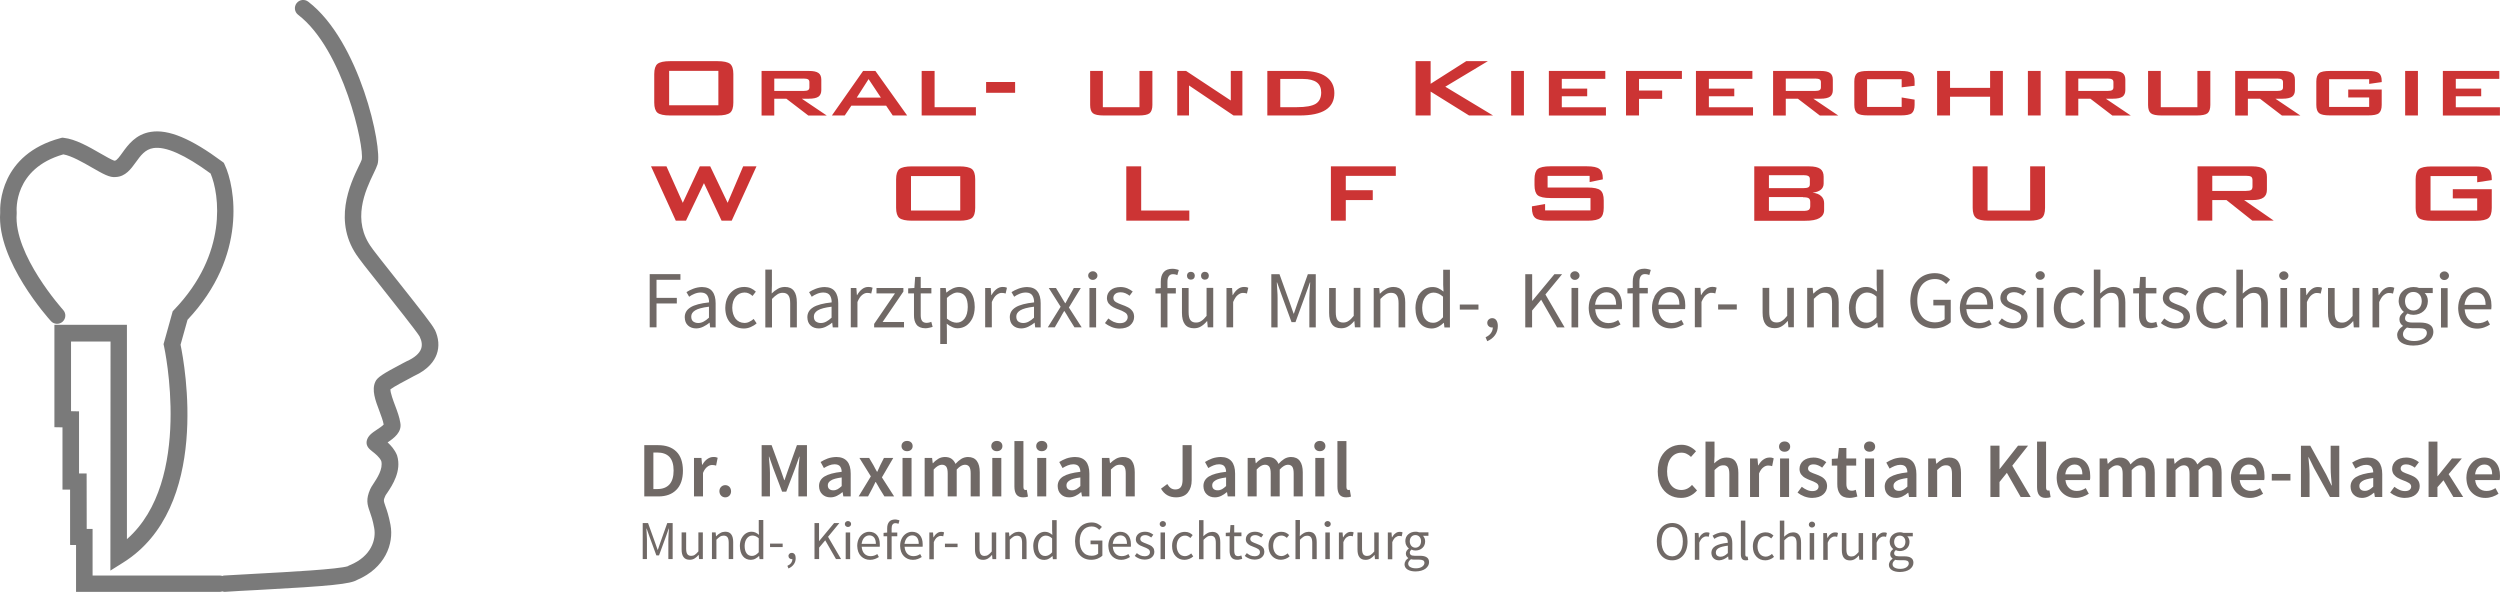
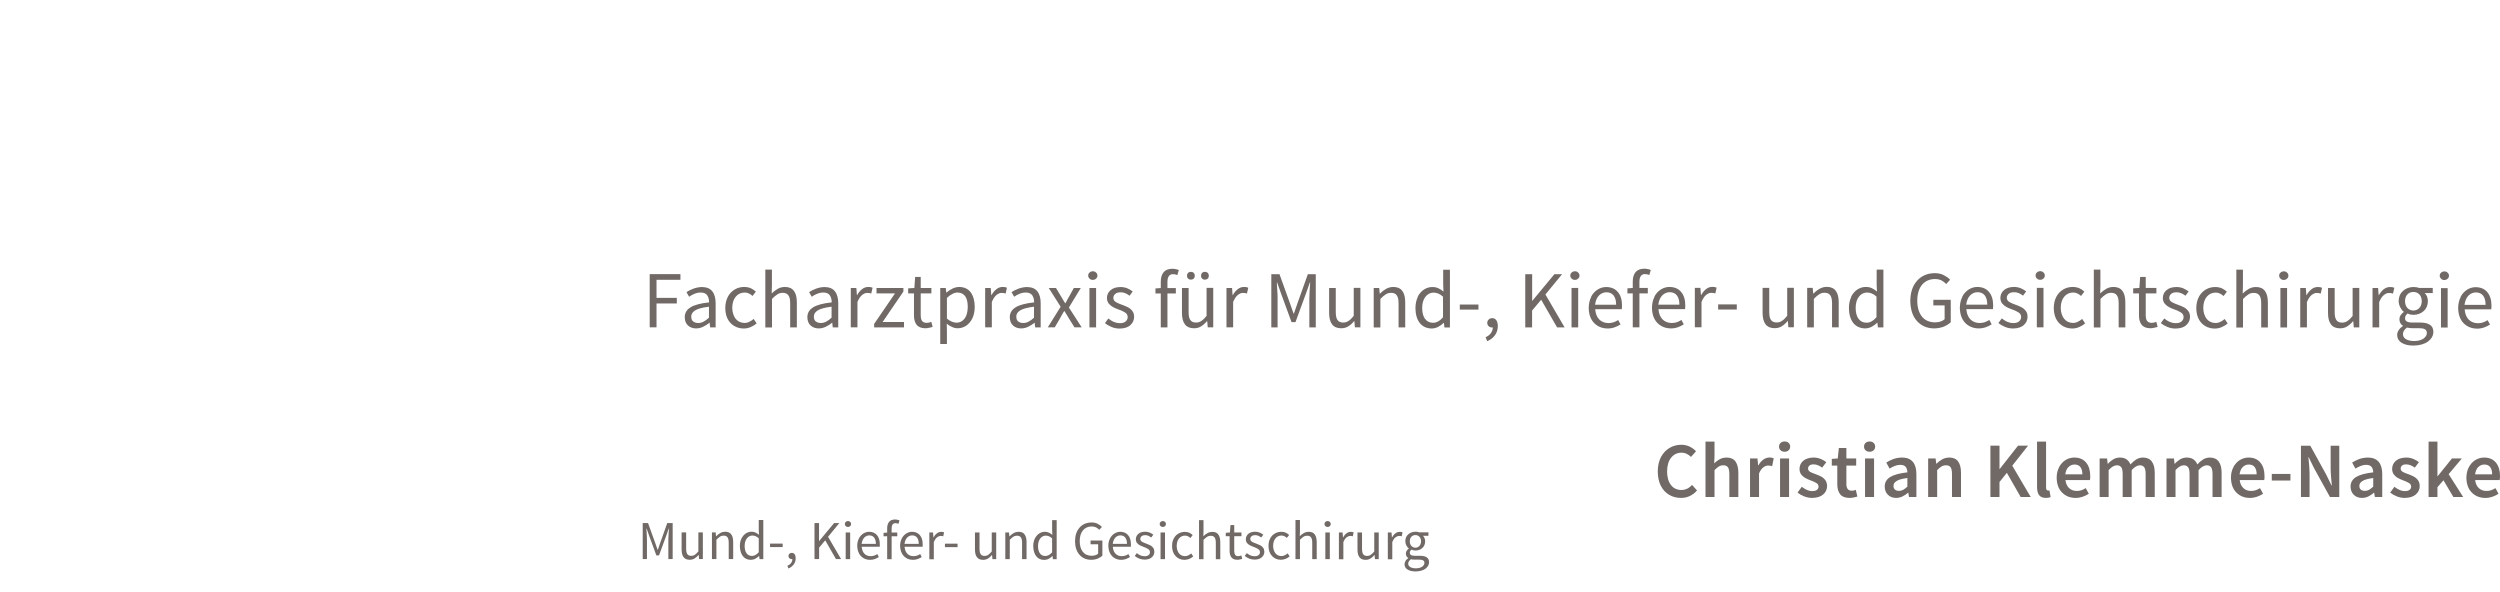
<svg xmlns="http://www.w3.org/2000/svg" id="uuid-1f5a20c3-5221-451e-a6a7-82c68e944fa2" viewBox="0 0 318.88 75.51">
  <defs>
    <style>.uuid-a51bd680-6496-4c0e-8fa2-27b08288fdbf{fill:#cc3434;}.uuid-c9b15720-5c1c-4962-9fc3-39656e2d0936{fill:#706966;}.uuid-2c7b0c03-af1e-4e32-8d0b-a56e144dde5b{fill:#7a7a7a;}</style>
  </defs>
-   <path class="uuid-2c7b0c03-af1e-4e32-8d0b-a56e144dde5b" d="m55.44,42.04h0c-.32-.65-1.48-2.12-5.38-7.04-1.08-1.36-2.19-2.77-2.47-3.15l-.11-.16c-2.71-3.56-.84-7.46.17-9.56.24-.5.41-.86.51-1.18.64-2.16-2.27-15.71-8.85-20.74-.46-.35-1.12-.27-1.48.2-.35.46-.27,1.12.2,1.48,5.77,4.41,8.47,16.91,8.11,18.47-.04.15-.22.51-.39.86-1.03,2.14-3.43,7.13.02,11.71.19.29.75,1,2.64,3.38,1.75,2.21,4.64,5.85,5.09,6.57l.04.08c.28.57.33,1.09.17,1.54-.22.59-.83,1.13-1.84,1.58l-.52.27c-2.58,1.36-3.23,1.79-3.48,2.35-.48,1.05,0,2.36.53,3.75.22.59.45,1.2.54,1.7-.16.19-.61.48-.86.65-.6.4-1.17.77-1.31,1.46-.11.67.36,1.04.73,1.33.36.28.89.7,1.13,1.21.26,1.01-.54,2.2-1.01,2.92-.18.28-.32.48-.4.68-.56,1.28-.39,1.92-.05,2.87.17.48.38,1.07.56,2.08.27,1.48-.37,3.61-3.09,4.73l-.19.08-.05.05c-1.16.4-7.67.75-11.59.96-1.61.09-3.1.17-4.25.24-.07,0-.14.04-.2.06-.09-.03-.18-.06-.29-.06H11.81s0-5.94,0-5.94h-.75s-.01-7.08-.01-7.08h-.97s0-7.92,0-7.92l-1.02-.02v-8.89s5.04,0,5.04,0l-.02,29.22,1.61-1.01c11.23-7.01,7.87-25.27,7.34-27.8l.89-3.18c7.72-8.18,6.05-17.04,4.74-19.78l-.11-.24-.21-.16c-3.97-2.94-6.86-4.15-9.1-3.79-1.93.3-2.91,1.66-3.63,2.66-.32.45-.73,1.01-.95,1.01h-.1c-.32-.1-1.14-.57-1.75-.92-1.49-.86-3.19-1.83-4.68-1.99l-.2-.02-.19.05C-.02,19.68-.02,26.21.02,27.15c-.43,6.13,6.19,13.5,6.48,13.81.39.43,1.06.46,1.49.07.43-.39.46-1.06.07-1.49-.06-.07-6.35-7.06-5.93-12.3v-.09s0-.09,0-.09c-.02-.23-.41-5.55,5.95-7.37,1.05.19,2.5,1.02,3.68,1.7,1.38.79,2.24,1.29,3,1.19,1.24-.05,1.94-1.02,2.56-1.88.61-.85,1.19-1.65,2.24-1.81,1.57-.25,4.03.85,7.3,3.24,1.12,2.64,2.24,10.22-4.65,17.38l-.18.19-1.17,4.2.06.26c.04.18,3.75,17.18-4.73,24.61v-27.34s-9.25,0-9.25,0v13.06s1.03.02,1.03.02v7.94s.97,0,.97,0v7.06s.76.01.76.01v5.97s18.38,0,18.38,0h0c.1,0,.18-.03.27-.06.09.03.18.06.29.06.02,0,.05,0,.07,0,1.14-.08,2.62-.16,4.22-.24,9.41-.5,11.77-.77,12.62-1.28,3.56-1.51,4.71-4.6,4.26-7.02-.22-1.16-.46-1.87-.65-2.39-.25-.72-.26-.75-.01-1.32.04-.09.13-.21.24-.37.65-.97,1.85-2.78,1.27-4.74l-.04-.11c-.28-.67-.75-1.2-1.18-1.59.81-.54,1.86-1.32,1.62-2.51-.1-.69-.39-1.47-.67-2.21-.22-.58-.61-1.63-.59-2.05.47-.36,1.91-1.11,2.55-1.45l.46-.25c1.86-.84,2.6-1.96,2.89-2.76.36-.99.27-2.09-.25-3.18Z" />
-   <path class="uuid-c9b15720-5c1c-4962-9fc3-39656e2d0936" d="m82.18,56.78h1.74c1.01,0,1.79.27,2.34.81.56.54.84,1.35.85,2.43,0,1.09-.29,1.91-.84,2.46-.55.56-1.31.84-2.29.84h-1.8v-6.54Zm1.66,5.6c.66,0,1.18-.19,1.54-.58.35-.38.54-.98.54-1.78s-.19-1.38-.54-1.75c-.36-.37-.88-.55-1.54-.55h-.5v4.66h.5Zm4.68-3.97h.95l.08.87h.04c.18-.32.39-.57.63-.73.24-.17.5-.26.76-.26.12,0,.23,0,.32.02.09.02.17.05.24.08l-.2,1c-.08-.03-.16-.05-.24-.06s-.17-.02-.27-.02c-.2,0-.41.07-.61.23-.21.15-.4.41-.55.78v3h-1.15v-4.91Zm3.46,3.69c.14-.14.32-.22.53-.22s.39.08.53.22c.13.14.2.33.21.56,0,.23-.08.42-.21.56-.14.14-.32.22-.53.22s-.39-.08-.53-.22-.21-.33-.22-.56c0-.23.08-.42.22-.56Zm5.17-5.32h1.27l1.18,3.22.43,1.24h.04l.43-1.24,1.15-3.22h1.28v6.54h-1.09v-2.99c0-.32.02-.66.05-1.04.04-.38.07-.73.1-1.04h-.04l-.53,1.49-1.13,2.97h-.53l-1.13-2.97-.52-1.49h-.04c.03.31.06.66.09,1.04s.05.72.05,1.04v2.99h-1.06v-6.54Zm8.01,4c.47-.29,1.2-.49,2.2-.6,0-.27-.07-.49-.2-.68-.13-.18-.36-.27-.69-.28-.25,0-.48.05-.71.14s-.46.21-.67.34l-.42-.77c.27-.18.58-.32.91-.45.34-.12.71-.18,1.1-.19.61,0,1.07.19,1.38.55.3.36.45.88.45,1.57v2.91h-.94l-.09-.54h-.03c-.22.19-.46.35-.71.47s-.52.19-.81.19c-.44,0-.79-.14-1.05-.4-.27-.26-.4-.6-.41-1.04,0-.52.23-.93.69-1.22Zm.63,1.61c.12.1.29.15.5.15s.38-.05.55-.14c.17-.1.34-.23.52-.4v-1.1c-.66.09-1.12.21-1.38.39-.27.17-.4.37-.39.62,0,.22.07.38.2.48Zm5.29-1.63l-1.46-2.35h1.24l.55.93c.07.14.14.27.22.42.08.14.15.27.23.41h.04c.06-.14.12-.27.19-.41.07-.15.13-.28.19-.42l.47-.93h1.19l-1.45,2.48,1.56,2.43h-1.24l-.6-.97c-.08-.15-.16-.29-.25-.44-.08-.15-.16-.29-.25-.43h-.04c-.07.14-.14.28-.21.43-.08.14-.15.29-.22.44l-.52.97h-1.2l1.56-2.56Zm4.11-3.39c-.13-.12-.2-.28-.2-.47,0-.2.07-.36.2-.48s.3-.18.51-.18.38.06.51.18.2.28.2.48-.07.35-.2.47c-.13.12-.3.18-.51.18s-.38-.06-.51-.18Zm-.07,1.04h1.15v4.91h-1.15v-4.91Zm2.82,0h.95l.08.67h.04c.2-.23.43-.41.67-.56.25-.15.53-.22.83-.23.36,0,.65.08.86.23.22.16.39.37.5.65.23-.26.48-.46.73-.63.26-.16.54-.24.85-.25.52,0,.9.17,1.15.51s.37.82.37,1.44v3.08h-1.16v-2.93c0-.4-.06-.69-.18-.86-.13-.17-.32-.26-.57-.25-.15,0-.32.05-.49.15-.17.1-.35.25-.54.46v3.43h-1.15v-2.93c0-.4-.06-.69-.18-.86-.13-.17-.32-.26-.58-.25-.15,0-.31.05-.49.15-.17.1-.35.25-.54.46v3.43h-1.15v-4.91Zm8.7-1.04c-.13-.12-.2-.28-.2-.47,0-.2.07-.36.2-.48s.3-.18.51-.18.38.06.51.18c.13.12.2.28.2.48s-.07.35-.2.47c-.13.12-.3.18-.51.18s-.38-.06-.51-.18Zm-.07,1.04h1.15v4.91h-1.15v-4.91Zm2.82-2.15h1.15v5.86c0,.14.03.24.08.3.05.05.11.08.17.08h.07s.07,0,.11-.02l.15.86c-.07.03-.16.05-.26.07s-.22.03-.35.03c-.41,0-.69-.13-.87-.37-.17-.24-.25-.58-.25-1.01v-5.8Zm2.98,1.11c-.13-.12-.2-.28-.2-.47,0-.2.07-.36.2-.48s.3-.18.51-.18.38.06.51.18.2.28.2.48-.07.35-.2.47c-.13.12-.3.18-.51.18s-.38-.06-.51-.18Zm-.07,1.04h1.15v4.91h-1.15v-4.91Zm3.3,2.37c.47-.29,1.2-.49,2.2-.6,0-.27-.07-.49-.2-.68-.13-.18-.36-.27-.69-.28-.25,0-.48.05-.71.14s-.46.21-.67.34l-.42-.77c.27-.18.58-.32.91-.45.34-.12.71-.18,1.1-.19.61,0,1.07.19,1.38.55.3.36.45.88.45,1.57v2.91h-.94l-.09-.54h-.03c-.22.19-.46.35-.71.47s-.52.19-.81.19c-.44,0-.79-.14-1.05-.4-.27-.26-.4-.6-.41-1.04,0-.52.23-.93.69-1.22Zm.63,1.61c.12.1.29.15.5.15s.38-.05.55-.14c.17-.1.34-.23.52-.4v-1.1c-.66.09-1.12.21-1.38.39-.27.17-.4.37-.39.62,0,.22.07.38.2.48Zm4.32-3.98h.95l.08.66h.04c.22-.22.46-.4.72-.55.26-.15.56-.22.89-.23.52,0,.91.17,1.15.51s.36.82.36,1.44v3.08h-1.15v-2.93c0-.4-.06-.69-.18-.86-.13-.17-.32-.26-.59-.25-.21,0-.4.05-.57.15-.17.11-.35.26-.55.46v3.43h-1.15v-4.91Zm8.34,3.33c.14.24.29.41.46.53.17.11.36.16.56.16.31,0,.54-.09.69-.28.16-.19.24-.52.24-.98v-4.39h1.16v4.49c0,.61-.15,1.12-.47,1.53-.31.41-.8.62-1.48.64-.46,0-.85-.09-1.17-.28s-.58-.46-.79-.83l.8-.59Zm5.3-.96c.47-.29,1.2-.49,2.2-.6,0-.27-.07-.49-.2-.68-.13-.18-.36-.27-.69-.28-.25,0-.48.05-.71.14s-.46.21-.67.34l-.42-.77c.27-.18.58-.32.91-.45.34-.12.71-.18,1.1-.19.61,0,1.07.19,1.38.55.3.36.45.88.45,1.57v2.91h-.94l-.09-.54h-.03c-.22.19-.46.35-.71.47s-.52.19-.81.19c-.44,0-.79-.14-1.05-.4-.27-.26-.4-.6-.41-1.04,0-.52.23-.93.69-1.22Zm.63,1.61c.12.1.29.15.5.15s.38-.05.55-.14c.17-.1.34-.23.52-.4v-1.1c-.66.09-1.12.21-1.38.39-.27.17-.4.37-.39.62,0,.22.07.38.2.48Zm4.32-3.98h.95l.08.67h.04c.2-.23.43-.41.67-.56.25-.15.53-.22.83-.23.36,0,.65.08.86.23.22.16.39.37.5.65.23-.26.48-.46.73-.63.26-.16.54-.24.85-.25.52,0,.9.17,1.15.51s.37.82.37,1.44v3.08h-1.16v-2.93c0-.4-.06-.69-.18-.86-.13-.17-.32-.26-.57-.25-.15,0-.32.05-.49.15s-.35.25-.54.46v3.43h-1.15v-2.93c0-.4-.06-.69-.18-.86-.13-.17-.32-.26-.58-.25-.15,0-.31.05-.49.15-.17.1-.35.25-.54.46v3.43h-1.15v-4.91Zm8.7-1.04c-.13-.12-.2-.28-.2-.47,0-.2.07-.36.2-.48s.3-.18.51-.18.38.06.51.18.2.28.2.48-.07.35-.2.47c-.13.12-.3.18-.51.18s-.38-.06-.51-.18Zm-.07,1.04h1.15v4.91h-1.15v-4.91Zm2.82-2.15h1.15v5.86c0,.14.03.24.08.3.05.05.11.08.17.08h.07s.07,0,.11-.02l.15.86c-.07.03-.16.05-.26.07-.1.02-.22.03-.35.03-.41,0-.69-.13-.87-.37-.17-.24-.25-.58-.25-1.01v-5.8Z" />
  <path class="uuid-c9b15720-5c1c-4962-9fc3-39656e2d0936" d="m81.97,66.72h.69l.89,2.47.33.94h.03l.32-.94.88-2.47h.69v4.59h-.55v-2.53c0-.21.01-.43.03-.68.02-.25.04-.47.05-.68h-.03l-.36,1.02-.88,2.4h-.34l-.88-2.4-.36-1.02h-.03c.01.21.03.43.04.68.02.25.03.47.03.68v2.53h-.54v-4.59Zm4.97,1.19h.58v2.08c0,.32.05.55.15.69.11.15.27.22.49.22.17,0,.33-.04.47-.14.14-.09.29-.24.45-.43v-2.42h.57v3.4h-.48l-.05-.53h-.02c-.15.19-.32.34-.5.45-.18.11-.39.17-.62.17-.36,0-.62-.11-.79-.34-.17-.22-.25-.55-.25-.99v-2.16Zm3.86,0h.48l.05.49h.02c.16-.17.33-.3.52-.41.18-.11.39-.16.62-.17.36,0,.62.11.78.34.17.22.25.55.25.99v2.16h-.57v-2.08c0-.32-.05-.55-.15-.69-.11-.15-.27-.22-.49-.22-.17,0-.33.04-.47.13s-.29.22-.46.39v2.47h-.57v-3.4Zm3.79.75c.14-.27.32-.47.54-.62.22-.14.46-.22.73-.22.19,0,.36.04.51.11s.29.16.44.29l-.03-.58v-1.31h.58v4.99h-.48l-.05-.4h-.02c-.13.13-.29.25-.46.34-.18.1-.36.14-.57.15-.43,0-.78-.16-1.02-.46-.25-.31-.38-.75-.39-1.32,0-.37.08-.69.21-.96Zm.63,1.91c.16.22.39.34.69.34.15,0,.31-.04.45-.12.14-.08.28-.19.42-.35v-1.78c-.14-.13-.28-.22-.41-.27-.14-.06-.27-.08-.41-.08-.28,0-.51.13-.69.36-.19.24-.28.55-.29.95,0,.41.08.73.25.96Zm3-1.23h1.61v.44h-1.61v-.44Zm2.22,2.83c.2-.09.35-.2.46-.35.11-.15.17-.32.17-.5,0,0-.02,0-.04,0h-.04c-.11,0-.21-.04-.29-.11-.08-.06-.12-.16-.13-.29,0-.13.05-.22.13-.29.08-.08.18-.11.3-.11.15,0,.27.06.36.18s.13.29.13.5c0,.3-.08.57-.25.79-.16.22-.39.4-.67.52l-.14-.34Zm3.44-5.45h.59v2.3h.01l1.91-2.3h.67l-1.44,1.75,1.66,2.84h-.65l-1.37-2.39-.78.93v1.46h-.59v-4.59Zm4,.39c-.08-.07-.12-.15-.12-.27s.04-.2.12-.27c.07-.07.17-.11.28-.11s.21.04.28.11c.08.06.12.15.12.27s-.04.2-.12.27c-.07.07-.17.11-.28.11s-.21-.04-.28-.11Zm-.01.81h.57v3.4h-.57v-3.4Zm1.69.75c.14-.27.33-.47.56-.62.23-.14.48-.22.74-.22.43,0,.77.15,1,.43.24.28.36.67.36,1.16,0,.06,0,.12,0,.17,0,.06,0,.11-.01.15h-2.3c.03.37.14.67.34.88.2.21.47.32.8.32.16,0,.31-.03.45-.07.14-.05.27-.11.4-.2l.2.38c-.15.1-.32.18-.5.25-.18.07-.39.11-.62.11-.47,0-.85-.16-1.16-.47-.31-.32-.46-.75-.48-1.31,0-.37.08-.69.22-.96Zm2.16.7c0-.35-.08-.62-.22-.8-.15-.19-.36-.28-.62-.28-.25,0-.46.1-.64.28-.18.19-.29.46-.34.8h1.82Zm2.88-2.56c-.06-.03-.13-.05-.2-.06-.06-.01-.13-.02-.19-.02-.16,0-.28.06-.36.17-.08.11-.12.27-.12.49v.54h.72v.47h-.72v2.93h-.57v-2.93h-.46v-.43l.46-.04v-.54c0-.35.08-.62.25-.83.16-.2.41-.29.75-.3.11,0,.21.01.3.04.1.02.19.04.27.08l-.13.44Zm.43,1.86c.14-.27.33-.47.56-.62.23-.14.48-.22.74-.22.43,0,.77.15,1,.43.24.28.36.67.36,1.16,0,.06,0,.12,0,.17,0,.06,0,.11-.01.15h-2.3c.03.37.14.67.34.88.2.21.47.32.8.32.16,0,.31-.03.45-.07.14-.05.27-.11.4-.2l.2.38c-.15.1-.32.18-.5.25-.18.07-.39.11-.62.11-.47,0-.85-.16-1.16-.47-.31-.32-.46-.75-.48-1.31,0-.37.08-.69.22-.96Zm2.16.7c0-.35-.08-.62-.22-.8-.15-.19-.36-.28-.62-.28-.25,0-.46.1-.64.28-.18.19-.29.46-.34.8h1.82Zm1.34-1.45h.48l.05.62h.02c.12-.22.26-.39.43-.51.16-.13.34-.19.54-.19.07,0,.14,0,.2.01.06.01.11.04.17.06l-.11.5c-.06-.02-.11-.04-.15-.04s-.11-.01-.18-.01c-.15,0-.3.06-.46.18-.15.12-.29.32-.41.61v2.19h-.57v-3.4Zm2,1.43h1.61v.44h-1.61v-.44Zm3.83-1.43h.58v2.08c0,.32.05.55.15.69.11.15.27.22.49.22.17,0,.33-.04.47-.14.14-.09.29-.24.45-.43v-2.42h.57v3.4h-.48l-.05-.53h-.02c-.15.19-.32.34-.5.45-.18.11-.39.17-.62.17-.36,0-.62-.11-.79-.34-.17-.22-.25-.55-.25-.99v-2.16Zm3.86,0h.48l.05.49h.02c.16-.17.33-.3.52-.41.18-.11.39-.16.62-.17.36,0,.62.11.78.34.17.22.25.55.25.99v2.16h-.57v-2.08c0-.32-.05-.55-.15-.69-.11-.15-.27-.22-.49-.22-.17,0-.33.04-.47.13s-.29.22-.46.39v2.47h-.57v-3.4Zm3.79.75c.14-.27.32-.47.54-.62.22-.14.46-.22.73-.22.19,0,.36.04.51.11.15.07.29.16.44.29l-.03-.58v-1.31h.58v4.99h-.48l-.05-.4h-.02c-.13.13-.29.25-.46.34-.18.1-.36.14-.57.15-.43,0-.78-.16-1.02-.46-.25-.31-.38-.75-.39-1.32,0-.37.08-.69.21-.96Zm.63,1.91c.16.22.39.34.69.34.15,0,.31-.04.45-.12.14-.08.28-.19.42-.35v-1.78c-.14-.13-.28-.22-.41-.27-.14-.06-.27-.08-.41-.08-.28,0-.51.13-.69.36-.19.24-.28.55-.29.95,0,.41.08.73.25.96Zm5.07-3.3c.39-.42.89-.63,1.52-.64.31,0,.57.06.79.18.22.11.39.24.53.39l-.34.37c-.11-.13-.25-.22-.4-.31-.16-.08-.35-.12-.57-.12-.47,0-.84.18-1.11.5-.27.33-.41.78-.41,1.36,0,.58.13,1.04.39,1.37.27.34.64.5,1.13.51.17,0,.32-.03.47-.07.15-.05.27-.12.36-.2v-1.2h-.97v-.48h1.51v1.93c-.15.15-.35.27-.6.38-.25.1-.53.15-.83.15-.62,0-1.11-.22-1.48-.63s-.57-.99-.58-1.75c.01-.74.21-1.33.6-1.74Zm3.88,1.39c.14-.27.33-.47.56-.62.23-.14.48-.22.74-.22.43,0,.77.15,1,.43.24.28.36.67.36,1.16,0,.06,0,.12,0,.17,0,.06,0,.11-.01.15h-2.3c.03.37.14.67.34.88.2.21.47.32.8.32.16,0,.31-.03.45-.07.14-.05.27-.11.4-.2l.2.38c-.15.1-.32.18-.5.25-.18.07-.39.11-.62.11-.47,0-.85-.16-1.16-.47-.31-.32-.46-.75-.48-1.31,0-.37.08-.69.22-.96Zm2.16.7c0-.35-.08-.62-.22-.8-.15-.19-.36-.28-.62-.28-.25,0-.46.1-.64.28-.18.19-.29.46-.34.8h1.82Zm1.25,1.18c.15.12.3.22.46.29.16.07.34.11.55.11.22,0,.39-.06.5-.15s.17-.22.17-.38c0-.17-.09-.31-.25-.4-.15-.1-.33-.18-.53-.25-.17-.06-.32-.13-.48-.2-.15-.08-.28-.18-.39-.31-.1-.13-.15-.28-.15-.47,0-.28.11-.51.31-.69.2-.18.49-.27.86-.28.22,0,.41.04.6.11.18.08.33.17.46.27l-.27.36c-.11-.09-.24-.16-.36-.22s-.27-.08-.41-.08c-.21,0-.37.06-.47.15-.11.1-.15.21-.15.34,0,.15.08.27.23.36.15.08.32.16.53.23.17.06.33.13.48.2.16.08.29.18.39.32.11.13.15.3.16.51,0,.29-.11.53-.32.71-.21.2-.52.29-.92.3-.25,0-.48-.05-.69-.13-.22-.09-.41-.2-.57-.34l.29-.39Zm3.04-3.44c-.08-.07-.12-.15-.12-.27s.04-.2.12-.27c.07-.07.17-.11.28-.11s.21.04.28.11c.08.06.12.15.12.27s-.04.2-.12.27c-.07.07-.17.11-.28.11s-.21-.04-.28-.11Zm-.01.81h.57v3.4h-.57v-3.4Zm1.7.74c.15-.27.35-.47.6-.61.25-.14.52-.21.81-.21.22,0,.41.04.58.12.16.08.3.18.41.29l-.29.37c-.1-.09-.2-.16-.32-.22s-.24-.08-.37-.08c-.32,0-.57.13-.76.36-.2.24-.29.55-.3.95,0,.39.11.71.29.95.19.23.44.35.76.36.16,0,.31-.04.44-.11.14-.06.25-.15.36-.24l.26.38c-.15.14-.33.25-.52.32s-.39.12-.59.12c-.46,0-.84-.16-1.13-.47-.3-.31-.46-.74-.46-1.31,0-.38.08-.71.23-.97Zm3.21-2.32h.57v1.36l-.02.7c.16-.16.33-.29.51-.39.18-.11.39-.16.62-.17.36,0,.62.11.78.34.17.22.25.55.25.99v2.16h-.57v-2.08c0-.32-.05-.55-.15-.69-.11-.15-.27-.22-.49-.22-.17,0-.33.04-.47.13s-.29.22-.46.39v2.47h-.57v-4.99Zm3.91,2.05h-.5v-.43l.53-.04.07-.95h.48v.95h.92v.47h-.92v1.89c0,.21.04.37.11.49.08.11.22.17.41.17.06,0,.13-.01.2-.03.07-.02.13-.04.19-.06l.11.43c-.1.04-.2.06-.31.08-.11.03-.22.04-.32.04-.36,0-.61-.11-.76-.32-.15-.2-.22-.48-.22-.82v-1.88Zm2.18,2.16c.15.12.3.22.46.29.16.07.34.11.55.11.22,0,.39-.06.5-.15s.17-.22.17-.38c0-.17-.09-.31-.25-.4-.15-.1-.33-.18-.53-.25-.17-.06-.32-.13-.48-.2-.15-.08-.28-.18-.39-.31-.1-.13-.15-.28-.15-.47,0-.28.11-.51.31-.69.2-.18.49-.27.86-.28.22,0,.41.04.6.11.18.08.33.17.46.27l-.27.36c-.11-.09-.24-.16-.36-.22s-.27-.08-.41-.08c-.21,0-.37.06-.47.15-.11.1-.15.21-.15.34,0,.15.08.27.23.36.15.08.32.16.53.23.17.06.33.13.48.2.16.08.29.18.39.32.11.13.15.3.16.51,0,.29-.11.53-.32.71-.21.2-.52.29-.92.3-.25,0-.48-.05-.69-.13-.22-.09-.41-.2-.57-.34l.29-.39Zm3-1.9c.15-.27.35-.47.6-.61.25-.14.52-.21.81-.21.22,0,.41.04.58.12.16.08.3.18.41.29l-.29.37c-.1-.09-.2-.16-.32-.22s-.24-.08-.37-.08c-.32,0-.57.13-.76.36-.2.24-.29.55-.3.95,0,.39.11.71.29.95.19.23.44.35.76.36.16,0,.31-.04.44-.11.14-.06.25-.15.36-.24l.26.38c-.15.14-.33.25-.52.32s-.39.12-.59.12c-.46,0-.84-.16-1.13-.47-.3-.31-.46-.74-.46-1.31,0-.38.08-.71.23-.97Zm3.21-2.32h.57v1.36l-.02.7c.16-.16.33-.29.51-.39.18-.11.39-.16.62-.17.36,0,.62.11.78.34.17.22.25.55.25.99v2.16h-.57v-2.08c0-.32-.05-.55-.15-.69-.11-.15-.27-.22-.49-.22-.17,0-.33.04-.47.13s-.29.22-.46.39v2.47h-.57v-4.99Zm3.82.78c-.08-.07-.12-.15-.12-.27s.04-.2.12-.27c.07-.07.17-.11.28-.11s.21.04.28.11c.08.06.12.15.12.27s-.04.2-.12.27c-.07.07-.17.11-.28.11s-.21-.04-.28-.11Zm-.01.81h.57v3.4h-.57v-3.4Zm1.72,0h.48l.05.62h.02c.12-.22.26-.39.43-.51.16-.13.34-.19.54-.19.07,0,.14,0,.2.01.06.01.11.04.17.06l-.11.5c-.06-.02-.11-.04-.15-.04s-.11-.01-.18-.01c-.15,0-.3.06-.46.18s-.29.32-.41.61v2.19h-.57v-3.4Zm2.38,0h.58v2.08c0,.32.05.55.15.69.11.15.27.22.49.22.17,0,.33-.04.47-.14.14-.09.29-.24.45-.43v-2.42h.57v3.4h-.48l-.05-.53h-.02c-.15.19-.32.34-.5.45-.18.11-.39.17-.62.17-.36,0-.62-.11-.79-.34-.17-.22-.25-.55-.25-.99v-2.16Zm3.86,0h.48l.05.62h.02c.12-.22.26-.39.43-.51.16-.13.34-.19.54-.19.07,0,.14,0,.2.01.06.01.11.04.17.06l-.11.5c-.06-.02-.11-.04-.15-.04s-.11-.01-.18-.01c-.15,0-.3.06-.46.18s-.29.32-.41.61v2.19h-.57v-3.4Zm2.25,3.64c.08-.13.21-.25.36-.36v-.03c-.08-.05-.15-.13-.21-.22s-.09-.2-.09-.34c0-.15.04-.27.12-.38s.16-.19.25-.25v-.03c-.12-.09-.22-.22-.3-.37-.09-.16-.13-.34-.14-.55,0-.38.14-.67.38-.88.25-.22.55-.32.9-.33.1,0,.18,0,.27.02.08.02.15.04.22.06h1.18v.44h-.7c.08.08.15.18.2.3.05.12.08.25.08.4,0,.37-.13.66-.36.86-.23.21-.53.32-.88.32-.08,0-.18-.01-.26-.03-.09-.02-.18-.06-.25-.09-.06.05-.11.11-.15.17-.04.07-.06.15-.06.24,0,.11.04.2.13.27.09.07.25.11.48.11h.66c.4,0,.69.06.89.2.2.13.3.34.3.62,0,.32-.16.6-.46.83-.31.22-.73.34-1.26.35-.42,0-.76-.08-1.02-.24s-.39-.39-.39-.68c0-.15.05-.28.13-.41Zm.63.77c.18.11.42.16.73.16.33,0,.59-.08.78-.21.19-.14.29-.3.29-.48,0-.15-.06-.27-.18-.33-.12-.06-.29-.09-.51-.09h-.59c-.07,0-.14,0-.22-.01s-.15-.02-.22-.04c-.12.09-.21.18-.27.28-.06.1-.08.2-.08.29,0,.18.09.33.26.43Zm1.16-2.69c.13-.15.2-.34.21-.6,0-.25-.08-.45-.21-.58-.13-.14-.31-.21-.51-.21s-.38.07-.51.21c-.13.13-.2.33-.21.58,0,.25.08.45.21.6.14.14.31.22.51.22s.37-.08.51-.22Z" />
  <path class="uuid-c9b15720-5c1c-4962-9fc3-39656e2d0936" d="m211.86,58.3c.27-.5.63-.89,1.08-1.16s.96-.41,1.53-.41c.4,0,.76.09,1.08.25.31.16.57.35.78.58l-.64.72c-.17-.17-.35-.3-.55-.39-.19-.1-.41-.15-.66-.15-.55,0-.99.22-1.32.63-.34.42-.51,1-.52,1.74,0,.75.17,1.34.49,1.75.32.42.76.63,1.31.64.29,0,.54-.06.77-.17.22-.11.43-.27.61-.48l.64.71c-.27.31-.57.54-.91.7-.34.17-.72.25-1.13.25-.56,0-1.06-.13-1.51-.39-.44-.26-.8-.64-1.06-1.14-.26-.5-.39-1.12-.4-1.84.01-.72.14-1.33.41-1.84Zm5.68-1.97h1.15v1.82l-.04.95c.2-.2.43-.37.69-.52.25-.14.55-.21.88-.22.52,0,.91.17,1.15.51.24.34.36.82.36,1.44v3.08h-1.15v-2.93c0-.4-.06-.69-.18-.86-.13-.17-.32-.26-.59-.25-.21,0-.4.05-.57.15-.17.11-.35.26-.55.46v3.43h-1.15v-7.06Zm5.68,2.15h.95l.08.87h.04c.18-.32.39-.57.63-.73.24-.17.5-.26.76-.26.12,0,.23,0,.32.02.09.02.17.05.24.08l-.2,1c-.08-.03-.16-.05-.24-.06s-.17-.02-.27-.02c-.2,0-.41.07-.61.23-.21.15-.4.41-.55.78v3h-1.15v-4.91Zm3.9-1.04c-.13-.12-.2-.28-.2-.47,0-.2.07-.36.2-.48.13-.12.3-.18.51-.18s.38.06.51.18c.13.12.2.28.2.48s-.07.35-.2.47-.3.18-.51.18-.38-.06-.51-.18Zm-.07,1.04h1.15v4.91h-1.15v-4.91Zm2.77,3.61c.22.17.44.31.66.4.22.1.45.15.7.15s.46-.06.59-.17c.13-.11.19-.25.19-.42-.01-.2-.12-.36-.33-.47-.21-.12-.45-.23-.72-.32-.22-.08-.44-.18-.65-.3-.21-.11-.38-.27-.52-.45-.13-.18-.2-.41-.21-.68,0-.44.17-.79.48-1.06.32-.26.75-.4,1.31-.41.34,0,.65.07.92.18s.51.25.71.41l-.53.7c-.17-.13-.34-.23-.52-.3-.18-.08-.37-.12-.56-.12-.24,0-.43.05-.54.15-.12.1-.18.23-.18.39,0,.18.11.33.31.44.2.1.44.2.71.29.23.08.45.18.66.29.22.12.39.27.53.46.14.19.21.44.22.74,0,.43-.17.79-.49,1.07-.32.29-.8.44-1.42.45-.34,0-.67-.07-1-.19-.33-.13-.61-.29-.86-.49l.54-.74Zm4.53-2.7h-.7v-.86l.76-.05.14-1.34h.96v1.34h1.25v.91h-1.25v2.34c0,.29.06.51.17.65.11.14.29.21.52.21.09,0,.18,0,.27-.03s.17-.05.24-.08l.2.85c-.14.05-.29.09-.46.12-.16.04-.35.06-.54.06-.56,0-.97-.17-1.21-.49s-.36-.75-.35-1.29v-2.34Zm3.61-1.95c-.13-.12-.2-.28-.2-.47,0-.2.07-.36.2-.48.13-.12.3-.18.51-.18s.38.06.51.18c.13.12.2.28.2.48s-.07.35-.2.47-.3.18-.51.18-.38-.06-.51-.18Zm-.07,1.04h1.15v4.91h-1.15v-4.91Zm3.2,2.37c.47-.29,1.2-.49,2.2-.6,0-.27-.07-.49-.2-.68-.13-.18-.36-.27-.69-.28-.25,0-.48.05-.71.14-.23.09-.46.21-.67.34l-.42-.77c.27-.18.58-.32.91-.45.34-.12.71-.18,1.1-.19.61,0,1.07.19,1.38.55.3.36.45.88.45,1.57v2.91h-.94l-.09-.54h-.03c-.22.19-.46.35-.71.47-.25.12-.52.19-.81.19-.44,0-.79-.14-1.05-.4-.27-.26-.4-.6-.41-1.04,0-.52.23-.93.69-1.22Zm.63,1.61c.12.1.29.15.5.15s.38-.05.55-.14c.17-.1.34-.23.52-.4v-1.1c-.66.09-1.12.21-1.38.39-.27.17-.4.37-.39.62,0,.22.07.38.2.48Zm4.22-3.98h.95l.08.66h.04c.22-.22.46-.4.72-.55s.56-.22.89-.23c.52,0,.91.17,1.15.51.24.34.36.82.36,1.44v3.08h-1.15v-2.93c0-.4-.06-.69-.18-.86-.13-.17-.32-.26-.59-.25-.21,0-.4.05-.57.15-.17.11-.35.26-.55.46v3.43h-1.15v-4.91Zm7.94-1.63h1.16v2.97h.03l2.33-2.97h1.28l-2.01,2.55,2.35,3.99h-1.28l-1.76-3.08-.94,1.17v1.91h-1.16v-6.54Zm5.95-.52h1.15v5.86c0,.14.03.24.08.3.05.05.11.08.17.08h.07s.07,0,.11-.02l.15.86c-.07.03-.16.05-.26.07s-.22.03-.35.03c-.41,0-.69-.13-.87-.37-.17-.24-.25-.58-.25-1.01v-5.8Zm2.82,3.23c.21-.38.49-.68.83-.89.34-.2.71-.31,1.1-.31.67,0,1.17.23,1.51.65.35.42.52.98.52,1.68,0,.11,0,.21,0,.31-.01.09-.03.17-.04.23h-3.12c.05.45.21.79.47,1.03.25.24.58.36.98.36.21,0,.41-.03.59-.09.19-.07.37-.15.55-.27l.39.72c-.24.16-.5.28-.78.38-.29.1-.59.15-.9.15-.7,0-1.27-.23-1.72-.68-.45-.44-.68-1.07-.7-1.89,0-.54.12-1,.33-1.38Zm2.96.94c0-.39-.08-.7-.25-.92-.16-.22-.41-.33-.75-.33-.3,0-.55.11-.77.32-.22.21-.35.52-.41.93h2.18Zm2.2-2.02h.95l.08.67h.04c.2-.23.43-.41.67-.56.25-.15.53-.22.83-.23.36,0,.65.08.86.23.22.16.39.37.5.65.23-.26.48-.46.73-.63.26-.16.54-.24.85-.25.52,0,.9.17,1.15.51.25.34.37.82.37,1.44v3.08h-1.16v-2.93c0-.4-.06-.69-.18-.86-.13-.17-.32-.26-.57-.25-.15,0-.32.05-.49.15s-.35.25-.54.46v3.43h-1.15v-2.93c0-.4-.06-.69-.18-.86-.13-.17-.32-.26-.58-.25-.15,0-.31.05-.49.15-.17.1-.35.25-.54.46v3.43h-1.15v-4.91Zm8.53,0h.95l.08.67h.04c.2-.23.43-.41.67-.56.25-.15.53-.22.83-.23.36,0,.65.08.86.23.22.16.39.37.5.65.23-.26.48-.46.73-.63.26-.16.54-.24.85-.25.52,0,.9.17,1.15.51.25.34.37.82.37,1.44v3.08h-1.16v-2.93c0-.4-.06-.69-.18-.86-.13-.17-.32-.26-.57-.25-.15,0-.32.05-.49.15s-.35.25-.54.46v3.43h-1.15v-2.93c0-.4-.06-.69-.18-.86-.13-.17-.32-.26-.58-.25-.15,0-.31.05-.49.15-.17.1-.35.25-.54.46v3.43h-1.15v-4.91Zm8.54,1.08c.21-.38.49-.68.83-.89.34-.2.71-.31,1.1-.31.67,0,1.17.23,1.51.65.35.42.52.98.52,1.68,0,.11,0,.21,0,.31-.01.09-.03.17-.04.23h-3.12c.05.45.21.79.47,1.03.25.24.58.36.98.36.21,0,.41-.03.59-.09.19-.07.37-.15.55-.27l.39.72c-.24.16-.5.28-.78.38-.29.1-.59.15-.9.15-.7,0-1.27-.23-1.72-.68-.45-.44-.68-1.07-.7-1.89,0-.54.12-1,.33-1.38Zm2.96.94c0-.39-.08-.7-.25-.92-.16-.22-.41-.33-.75-.33-.3,0-.55.11-.77.32-.22.21-.35.52-.41.93h2.18Zm1.93-.05h2.38v.84h-2.38v-.84Zm3.72-3.6h1.19l2.03,3.68.68,1.39h.04c-.03-.34-.06-.7-.1-1.09-.03-.39-.05-.77-.05-1.14v-2.84h1.1v6.54h-1.19l-2.03-3.68-.68-1.39h-.04c.03.35.06.71.1,1.09.03.38.05.75.05,1.12v2.86h-1.1v-6.54Zm7.02,4c.47-.29,1.2-.49,2.2-.6,0-.27-.07-.49-.2-.68-.13-.18-.36-.27-.69-.28-.25,0-.48.05-.71.14-.23.09-.46.21-.67.34l-.42-.77c.27-.18.58-.32.91-.45.34-.12.71-.18,1.1-.19.61,0,1.07.19,1.38.55.3.36.45.88.45,1.57v2.91h-.94l-.09-.54h-.03c-.22.19-.46.35-.71.47-.25.12-.52.19-.81.19-.44,0-.79-.14-1.05-.4-.27-.26-.4-.6-.41-1.04,0-.52.23-.93.69-1.22Zm.63,1.61c.12.1.29.15.5.15s.38-.05.55-.14c.17-.1.34-.23.52-.4v-1.1c-.66.09-1.12.21-1.38.39-.27.17-.4.37-.39.62,0,.22.07.38.2.48Zm4.27-.37c.22.17.44.31.66.4.22.1.45.15.7.15s.46-.06.59-.17c.13-.11.19-.25.19-.42-.01-.2-.12-.36-.33-.47-.21-.12-.45-.23-.72-.32-.22-.08-.44-.18-.65-.3-.21-.11-.38-.27-.52-.45-.13-.18-.2-.41-.21-.68,0-.44.17-.79.48-1.06.32-.26.75-.4,1.31-.41.34,0,.65.07.92.18s.51.25.71.41l-.53.7c-.17-.13-.34-.23-.52-.3-.18-.08-.37-.12-.56-.12-.24,0-.43.05-.54.15-.12.1-.18.23-.18.39,0,.18.11.33.31.44.2.1.44.2.71.29.23.08.45.18.66.29.22.12.39.27.53.46.14.19.21.44.22.74,0,.43-.17.79-.49,1.07-.32.29-.8.44-1.42.45-.34,0-.67-.07-1-.19-.33-.13-.61-.29-.86-.49l.54-.74Zm4.36-5.76h1.13v4.41h.03l1.82-2.26h1.26l-1.68,2,1.85,2.91h-1.25l-1.26-2.13-.77.88v1.25h-1.13v-7.06Zm5.15,3.23c.21-.38.49-.68.83-.89.34-.2.71-.31,1.1-.31.67,0,1.17.23,1.51.65.35.42.52.98.52,1.68,0,.11-.01.21-.01.31,0,.09-.03.17-.04.23h-3.12c.05.45.21.79.47,1.03.25.24.58.36.98.36.21,0,.41-.03.59-.09.19-.07.37-.15.55-.27l.39.72c-.24.16-.5.28-.78.38-.29.1-.59.15-.9.15-.7,0-1.27-.23-1.72-.68-.45-.44-.68-1.07-.7-1.89.01-.54.12-1,.33-1.38Zm2.96.94c0-.39-.08-.7-.25-.92-.16-.22-.41-.33-.75-.33-.3,0-.55.11-.77.32-.22.21-.35.52-.41.93h2.18Z" />
-   <path class="uuid-c9b15720-5c1c-4962-9fc3-39656e2d0936" d="m211.88,70.83c-.36-.43-.55-1.01-.55-1.76,0-.74.2-1.32.55-1.73.36-.41.83-.62,1.41-.63.58,0,1.06.22,1.41.63.36.41.55.99.55,1.73,0,.75-.2,1.33-.55,1.76-.35.42-.83.64-1.41.64-.59,0-1.06-.22-1.41-.64Zm2.4-.38c.25-.34.36-.8.37-1.38,0-.57-.13-1.03-.37-1.35-.25-.33-.57-.49-.99-.5-.42,0-.75.17-.99.5-.25.32-.36.78-.37,1.35,0,.58.13,1.04.37,1.38.25.34.57.5.99.51.41,0,.74-.18.99-.51Zm1.89-2.47h.48l.05.62h.02c.12-.22.26-.39.43-.51.16-.13.34-.19.54-.19.07,0,.14,0,.2.01.06.01.11.04.17.06l-.11.5c-.06-.02-.11-.04-.15-.04s-.11-.01-.18-.01c-.15,0-.3.06-.46.18-.15.12-.29.32-.41.61v2.19h-.57v-3.4Zm2.63,1.67c.34-.2.87-.34,1.59-.42,0-.22-.04-.42-.14-.59-.11-.17-.29-.26-.56-.27-.2,0-.39.04-.56.11-.17.07-.32.15-.46.25l-.23-.4c.16-.11.35-.2.58-.29s.48-.14.76-.15c.41,0,.71.13.9.39.19.25.28.59.28,1.02v2.09h-.48l-.05-.41h-.01c-.16.14-.34.25-.53.34-.19.09-.39.14-.6.15-.29,0-.53-.08-.71-.25-.19-.17-.28-.41-.29-.71,0-.36.17-.65.5-.85Zm.23,1.23c.11.08.25.13.43.13.16,0,.32-.04.47-.12.15-.08.3-.19.46-.34v-.95c-.56.07-.96.18-1.19.32-.23.14-.34.32-.34.54,0,.19.06.33.17.42Zm3.02-4.48h.57v4.34c0,.09.01.15.05.2.03.04.07.06.11.06h.05s.05,0,.08-.01l.08.43s-.08.03-.13.04c-.06,0-.12.01-.2.01-.22,0-.37-.07-.47-.2-.09-.13-.14-.32-.14-.57v-4.3Zm1.76,2.32c.15-.27.35-.47.6-.61s.52-.21.81-.21c.22,0,.41.04.58.12.16.08.3.18.41.29l-.29.37c-.1-.09-.2-.16-.32-.22-.11-.06-.24-.08-.37-.08-.32,0-.57.13-.76.36s-.29.55-.3.95c0,.39.11.71.29.95.19.23.44.35.76.36.16,0,.31-.04.44-.11.14-.06.25-.15.36-.24l.26.38c-.15.14-.33.25-.52.32-.19.08-.39.12-.59.12-.46,0-.84-.16-1.13-.47-.3-.31-.46-.74-.46-1.31,0-.38.08-.71.23-.97Zm3.21-2.32h.57v1.36l-.02.7c.16-.16.33-.29.51-.39.18-.11.39-.16.62-.17.36,0,.62.11.78.34.17.22.25.55.25.99v2.16h-.57v-2.08c0-.32-.05-.55-.15-.69-.11-.15-.27-.22-.49-.22-.17,0-.33.04-.47.13-.14.09-.29.22-.46.39v2.47h-.57v-4.99Zm3.82.78c-.08-.07-.12-.15-.12-.27s.04-.2.12-.27c.07-.07.17-.11.28-.11s.21.04.28.11c.08.06.12.15.12.27s-.04.2-.12.27c-.07.07-.17.11-.28.11s-.21-.04-.28-.11Zm-.01.81h.57v3.4h-.57v-3.4Zm1.72,0h.48l.05.62h.02c.12-.22.26-.39.43-.51.16-.13.34-.19.54-.19.07,0,.14,0,.2.01.06.01.11.04.17.06l-.11.5c-.06-.02-.11-.04-.15-.04s-.11-.01-.18-.01c-.15,0-.3.06-.46.18-.15.12-.29.32-.41.61v2.19h-.57v-3.4Zm2.38,0h.58v2.08c0,.32.05.55.15.69.11.15.27.22.49.22.17,0,.33-.04.47-.14.14-.09.29-.24.45-.43v-2.42h.57v3.4h-.48l-.05-.53h-.02c-.15.19-.32.34-.5.45-.18.11-.39.17-.62.17-.36,0-.62-.11-.79-.34-.17-.22-.25-.55-.25-.99v-2.16Zm3.86,0h.48l.05.62h.02c.12-.22.26-.39.43-.51.16-.13.34-.19.54-.19.07,0,.14,0,.2.01.06.01.11.04.17.06l-.11.5c-.06-.02-.11-.04-.15-.04s-.11-.01-.18-.01c-.15,0-.3.06-.46.18-.15.12-.29.32-.41.61v2.19h-.57v-3.4Zm2.25,3.64c.08-.13.21-.25.36-.36v-.03c-.08-.05-.15-.13-.21-.22-.06-.09-.09-.2-.09-.34,0-.15.04-.27.12-.38.08-.11.16-.19.25-.25v-.03c-.12-.09-.22-.22-.3-.37-.09-.16-.13-.34-.14-.55,0-.38.14-.67.38-.88.25-.22.55-.32.9-.33.1,0,.18,0,.27.02.08.02.15.04.22.06h1.18v.44h-.7c.08.08.15.18.2.3.05.12.08.25.08.4,0,.37-.13.66-.36.86-.23.21-.53.32-.88.32-.08,0-.18-.01-.26-.03-.09-.02-.18-.06-.25-.09-.06.05-.11.11-.15.17-.04.07-.06.15-.06.24,0,.11.04.2.13.27.09.07.25.11.48.11h.66c.4,0,.69.06.89.2.2.13.3.34.3.62,0,.32-.16.6-.46.83-.31.22-.73.34-1.26.35-.42,0-.76-.08-1.02-.24-.25-.15-.39-.39-.39-.68,0-.15.05-.28.13-.41Zm.63.77c.18.11.42.16.73.16.33,0,.59-.08.78-.21.19-.14.29-.3.29-.48,0-.15-.06-.27-.18-.33-.12-.06-.29-.09-.51-.09h-.59c-.07,0-.14,0-.22-.01-.08,0-.15-.02-.22-.04-.12.09-.21.18-.27.28s-.08.2-.08.29c0,.18.09.33.26.43Zm1.16-2.69c.13-.15.2-.34.21-.6,0-.25-.08-.45-.21-.58-.13-.14-.31-.21-.51-.21s-.38.07-.51.21c-.13.13-.2.33-.21.58,0,.25.08.45.21.6.14.14.31.22.51.22s.37-.08.51-.22Z" />
  <path class="uuid-c9b15720-5c1c-4962-9fc3-39656e2d0936" d="m82.87,34.97h3.92v.72h-3.05v2.3h2.59v.72h-2.59v3.04h-.87v-6.79Zm5.22,4.22c.5-.3,1.28-.51,2.35-.62.01-.33-.06-.62-.21-.87-.16-.25-.42-.38-.83-.39-.3,0-.57.06-.83.17-.25.1-.48.23-.67.37l-.34-.59c.24-.16.52-.3.86-.43s.71-.21,1.12-.22c.61.01,1.06.2,1.33.57.28.36.41.87.41,1.5v3.08h-.7l-.07-.6h-.02c-.24.21-.51.37-.79.51s-.57.21-.88.22c-.43,0-.79-.12-1.06-.37-.28-.25-.41-.6-.42-1.06,0-.54.25-.96.74-1.26Zm.34,1.82c.17.12.37.19.63.19.24,0,.47-.06.69-.18.22-.11.44-.28.68-.5v-1.4c-.83.1-1.42.26-1.76.47-.34.21-.51.48-.5.8,0,.28.09.49.25.62Zm4.43-3.2c.22-.39.52-.69.88-.9s.77-.31,1.2-.31c.33.01.61.06.86.18.24.11.44.26.61.42l-.42.55c-.14-.13-.3-.24-.47-.32-.17-.08-.35-.12-.55-.12-.47.01-.84.19-1.13.54s-.43.82-.44,1.41c.01.58.16,1.04.43,1.4.28.34.65.52,1.12.53.24,0,.46-.05.65-.16.21-.09.37-.22.53-.35l.38.56c-.23.21-.49.36-.77.48s-.57.18-.87.18c-.68-.01-1.24-.24-1.68-.69-.44-.46-.67-1.1-.68-1.93.01-.56.12-1.04.34-1.44Zm4.75-3.42h.85v2.01l-.03,1.03c.24-.24.49-.42.76-.58.27-.17.58-.24.92-.25.53,0,.91.17,1.16.51.25.33.37.82.37,1.46v3.19h-.85v-3.07c0-.47-.07-.81-.23-1.02-.16-.22-.39-.32-.72-.32-.25,0-.49.06-.69.2-.21.13-.43.32-.68.58v3.64h-.85v-7.37Zm6.12,4.8c.5-.3,1.28-.51,2.35-.62.01-.33-.06-.62-.21-.87-.16-.25-.42-.38-.83-.39-.3,0-.57.06-.83.17-.25.1-.48.23-.67.37l-.34-.59c.24-.16.52-.3.86-.43s.71-.21,1.12-.22c.61.01,1.06.2,1.33.57.28.36.41.87.41,1.5v3.08h-.7l-.07-.6h-.02c-.24.21-.51.37-.79.51s-.57.21-.88.22c-.43,0-.79-.12-1.06-.37-.28-.25-.41-.6-.42-1.06,0-.54.25-.96.74-1.26Zm.34,1.82c.17.12.37.19.63.19.24,0,.47-.06.69-.18.22-.11.44-.28.68-.5v-1.4c-.83.1-1.42.26-1.76.47-.34.21-.51.48-.5.8,0,.28.09.49.25.62Zm4.46-4.28h.7l.07.91h.03c.18-.32.38-.57.63-.76.24-.19.51-.28.8-.28.1,0,.21.01.29.02.08.02.17.05.25.08l-.17.74c-.08-.03-.16-.05-.23-.06s-.16-.02-.26-.02c-.22-.01-.44.08-.67.26-.23.18-.42.48-.6.9v3.23h-.85v-5.03Zm2.98,4.57l2.65-3.88h-2.36v-.69h3.43v.46l-2.65,3.88h2.73v.69h-3.81v-.46Zm5.07-3.88h-.74v-.64l.79-.05.1-1.41h.71v1.41h1.36v.69h-1.36v2.79c0,.31.05.55.17.72.12.17.32.25.61.25.09,0,.19-.02.29-.04.1-.03.2-.06.28-.09l.17.64c-.14.05-.29.09-.46.12-.16.04-.32.06-.48.06-.53-.01-.9-.17-1.12-.47s-.33-.7-.32-1.21v-2.78Zm4.2,4.76v1.7h-.85v-7.15h.7l.07.58h.03c.23-.2.48-.36.76-.5.27-.13.55-.2.85-.21.65.01,1.14.24,1.48.69.33.46.51,1.09.51,1.87-.01.57-.11,1.06-.31,1.46-.2.4-.47.71-.79.93-.33.21-.68.32-1.08.32-.24,0-.47-.05-.7-.16-.23-.1-.47-.24-.69-.42l.02.88Zm.66-1.14c.21.08.4.12.57.12.42,0,.77-.19,1.03-.53.26-.35.39-.84.4-1.47,0-.56-.09-1.01-.3-1.34-.22-.33-.55-.5-1.02-.51-.21,0-.42.06-.64.18-.23.11-.46.28-.7.51v2.64c.23.19.46.32.66.4Zm4.23-4.31h.7l.07.91h.03c.18-.32.38-.57.63-.76.24-.19.51-.28.8-.28.1,0,.21.01.29.02.08.02.17.05.25.08l-.17.74c-.08-.03-.16-.05-.23-.06s-.16-.02-.26-.02c-.22-.01-.44.08-.67.26-.23.18-.42.48-.6.9v3.23h-.85v-5.03Zm3.88,2.46c.5-.3,1.28-.51,2.35-.62.01-.33-.06-.62-.21-.87-.16-.25-.42-.38-.83-.39-.3,0-.57.06-.83.17-.25.1-.48.23-.67.37l-.34-.59c.24-.16.52-.3.86-.43s.71-.21,1.12-.22c.61.01,1.06.2,1.33.57.28.36.41.87.41,1.5v3.08h-.7l-.07-.6h-.02c-.24.21-.51.37-.79.51s-.57.21-.88.22c-.43,0-.79-.12-1.06-.37-.28-.25-.41-.6-.42-1.06,0-.54.25-.96.74-1.26Zm.34,1.82c.17.12.37.19.63.19.24,0,.47-.06.69-.18.22-.11.44-.28.68-.5v-1.4c-.83.1-1.42.26-1.76.47-.34.21-.51.48-.5.8,0,.28.09.49.25.62Zm5.4-1.88l-1.52-2.4h.92l.67,1.11c.08.13.16.27.24.41s.17.28.26.42h.04c.07-.14.14-.28.23-.42.07-.14.14-.28.23-.41l.61-1.11h.89l-1.52,2.49,1.63,2.53h-.92l-.73-1.17c-.09-.16-.18-.3-.27-.46s-.19-.3-.28-.44h-.04c-.18.29-.34.59-.51.9l-.68,1.17h-.89l1.64-2.63Zm3.69-3.59c-.11-.1-.18-.23-.18-.39s.06-.3.18-.39c.1-.1.25-.16.41-.16s.31.05.41.16c.11.09.18.23.18.39s-.06.29-.18.39c-.1.1-.25.16-.41.16s-.31-.05-.41-.16Zm-.02,1.19h.85v5.03h-.85v-5.03Zm2.41,3.89c.22.18.44.32.67.43.24.1.51.17.81.17.33,0,.58-.08.74-.23s.25-.33.25-.56c-.01-.25-.13-.46-.37-.59-.23-.14-.49-.27-.78-.36-.25-.08-.48-.19-.7-.3-.23-.12-.41-.27-.57-.46-.14-.19-.22-.41-.23-.69,0-.41.16-.76.46-1.01.3-.27.72-.4,1.27-.41.32,0,.61.06.88.17.26.11.49.25.68.4l-.4.54c-.17-.13-.35-.24-.54-.32-.19-.08-.39-.12-.61-.12-.31.01-.55.08-.69.22-.16.14-.23.31-.23.51.01.23.12.4.34.53.23.12.48.24.78.34.25.08.49.19.71.3.24.11.42.27.58.47.16.19.23.44.24.76,0,.42-.17.78-.48,1.06-.31.29-.77.43-1.37.44-.36,0-.7-.07-1.02-.2-.32-.13-.61-.3-.85-.5l.42-.57Zm8.82-5.53c-.09-.04-.19-.07-.29-.09-.09-.02-.19-.03-.28-.03-.24,0-.41.08-.53.25-.12.17-.18.4-.18.72v.8h1.07v.69h-1.07v4.33h-.85v-4.33h-.68v-.64l.68-.05v-.8c0-.52.11-.92.36-1.22.24-.29.61-.43,1.11-.44.16,0,.31.02.44.05.14.03.28.06.39.11l-.19.65Zm.56,1.64h.86v3.07c0,.47.07.81.22,1.02.16.22.39.32.72.32.25,0,.49-.06.69-.21.21-.13.43-.35.66-.64v-3.57h.85v5.03h-.7l-.07-.79h-.03c-.23.28-.48.5-.74.66-.26.17-.57.25-.91.25-.53,0-.92-.17-1.17-.51-.25-.33-.37-.82-.37-1.46v-3.19Zm.79-1.2c-.09-.09-.14-.22-.14-.36s.05-.27.14-.36.22-.14.36-.14.27.05.36.14.14.22.14.36-.05.27-.14.36-.22.14-.36.14-.27-.05-.36-.14Zm1.79,0c-.09-.09-.14-.22-.14-.36s.05-.27.14-.36.21-.14.36-.14c.14,0,.27.05.36.14s.14.22.14.36-.05.27-.14.36-.22.14-.36.14c-.16,0-.27-.05-.36-.14Zm3.12,1.2h.7l.07.91h.03c.18-.32.38-.57.63-.76.24-.19.51-.28.8-.28.1,0,.21.01.29.02.08.02.17.05.25.08l-.17.74c-.08-.03-.16-.05-.23-.06s-.16-.02-.26-.02c-.22-.01-.44.08-.67.26-.23.18-.42.48-.6.9v3.23h-.85v-5.03Zm5.73-1.76h1.02l1.31,3.64.49,1.39h.04l.48-1.39,1.3-3.64h1.01v6.79h-.82v-3.73c0-.31.02-.64.04-1,.03-.36.05-.69.07-1h-.04l-.54,1.51-1.3,3.55h-.5l-1.3-3.55-.54-1.51h-.04c.02.31.04.64.06,1,.03.36.04.69.04,1v3.73h-.8v-6.79Zm7.34,1.76h.86v3.07c0,.47.07.81.22,1.02.16.22.39.32.72.32.25,0,.49-.06.69-.21.21-.13.43-.35.66-.64v-3.57h.85v5.03h-.7l-.07-.79h-.03c-.23.28-.48.5-.74.66-.26.17-.57.25-.91.25-.53,0-.92-.17-1.17-.51-.25-.33-.37-.82-.37-1.46v-3.19Zm5.7,0h.7l.07.72h.03c.24-.25.49-.44.77-.6.27-.16.58-.24.92-.25.53,0,.91.17,1.16.51.25.33.37.82.37,1.46v3.19h-.85v-3.07c0-.47-.07-.81-.23-1.02-.16-.22-.39-.32-.72-.32-.25,0-.49.06-.69.2-.21.13-.43.32-.68.58v3.64h-.85v-5.03Zm5.61,1.11c.21-.39.47-.69.8-.91.33-.21.68-.32,1.08-.32.28,0,.54.05.76.16.22.1.43.24.65.42l-.04-.86v-1.93h.86v7.37h-.7l-.07-.59h-.03c-.2.2-.42.36-.68.5-.26.14-.54.21-.84.22-.64-.01-1.15-.24-1.51-.68-.37-.46-.56-1.11-.57-1.94.01-.55.11-1.01.31-1.42Zm.93,2.82c.24.33.58.51,1.02.51.23,0,.46-.05.66-.18.21-.11.41-.28.62-.52v-2.63c-.21-.19-.41-.32-.61-.4-.21-.08-.4-.12-.61-.12-.41.01-.76.19-1.02.53-.28.35-.41.82-.42,1.4,0,.61.12,1.08.36,1.42Zm4.44-1.82h2.38v.65h-2.38v-.65Zm3.28,4.18c.29-.13.52-.3.68-.52s.25-.47.25-.74c-.01,0-.03.01-.05.01h-.05c-.17,0-.31-.05-.42-.16-.12-.09-.18-.24-.19-.43.01-.19.07-.33.19-.43.12-.11.27-.17.44-.17.23,0,.4.09.53.27.12.18.19.42.19.73,0,.44-.12.84-.36,1.17-.24.33-.57.59-.99.77l-.21-.5Zm5.08-8.05h.87v3.4h.02l2.82-3.4h.98l-2.13,2.59,2.45,4.2h-.96l-2.03-3.53-1.16,1.38v2.15h-.87v-6.79Zm5.91.57c-.11-.1-.18-.23-.18-.39s.06-.3.18-.39c.1-.1.25-.16.41-.16s.31.05.41.16c.11.09.18.23.18.39s-.06.29-.18.39c-.1.1-.25.16-.41.16s-.31-.05-.41-.16Zm-.02,1.19h.85v5.03h-.85v-5.03Zm2.5,1.11c.21-.39.49-.69.83-.91.34-.21.7-.32,1.1-.32.64.01,1.14.22,1.48.64.35.41.53.99.53,1.72,0,.09,0,.18-.01.25,0,.08-.01.16-.02.22h-3.39c.04.55.21.98.5,1.29.3.31.69.47,1.18.48.24,0,.46-.04.66-.1.21-.07.4-.17.59-.29l.3.56c-.22.14-.47.27-.73.36-.27.1-.58.16-.92.16-.69-.01-1.26-.24-1.71-.69-.46-.47-.68-1.11-.7-1.93.01-.55.11-1.02.33-1.42Zm3.19,1.03c0-.52-.11-.91-.32-1.18-.22-.28-.53-.41-.92-.41-.36,0-.68.14-.95.41-.27.28-.43.67-.5,1.18h2.69Zm4.25-3.79c-.09-.04-.19-.07-.29-.09-.09-.02-.19-.03-.28-.03-.24,0-.41.08-.53.25-.12.17-.18.4-.18.72v.8h1.07v.69h-1.07v4.33h-.85v-4.33h-.68v-.64l.68-.05v-.8c0-.52.11-.92.36-1.22.24-.29.61-.43,1.11-.44.16,0,.31.02.44.05.14.03.28.06.39.11l-.19.65Zm.63,2.75c.21-.39.49-.69.83-.91.34-.21.7-.32,1.1-.32.64.01,1.14.22,1.48.64.35.41.53.99.53,1.72,0,.09,0,.18-.01.25,0,.08-.01.16-.02.22h-3.39c.04.55.21.98.5,1.29.3.31.69.47,1.18.48.24,0,.46-.04.66-.1.21-.07.4-.17.59-.29l.3.56c-.22.14-.47.27-.73.36-.27.1-.58.16-.92.16-.69-.01-1.26-.24-1.71-.69-.46-.47-.68-1.11-.7-1.93.01-.55.11-1.02.33-1.42Zm3.19,1.03c0-.52-.11-.91-.32-1.18-.22-.28-.53-.41-.92-.41-.36,0-.68.14-.95.41-.27.28-.43.67-.5,1.18h2.69Zm1.98-2.14h.7l.07.91h.03c.18-.32.38-.57.63-.76.24-.19.51-.28.8-.28.1,0,.21.01.29.02.08.02.17.05.25.08l-.17.74c-.08-.03-.16-.05-.23-.06s-.16-.02-.26-.02c-.22-.01-.44.08-.67.26-.23.18-.42.48-.6.9v3.23h-.85v-5.03Zm2.96,2.11h2.38v.65h-2.38v-.65Zm5.66-2.11h.86v3.07c0,.47.07.81.22,1.02.16.22.39.32.72.32.25,0,.49-.06.69-.21.21-.13.43-.35.66-.64v-3.57h.85v5.03h-.7l-.07-.79h-.03c-.23.28-.48.5-.74.66-.26.17-.57.25-.91.25-.53,0-.92-.17-1.17-.51-.25-.33-.37-.82-.37-1.46v-3.19Zm5.7,0h.7l.07.72h.03c.24-.25.49-.44.77-.6.27-.16.58-.24.92-.25.53,0,.91.17,1.16.51.25.33.37.82.37,1.46v3.19h-.85v-3.07c0-.47-.07-.81-.23-1.02-.16-.22-.39-.32-.72-.32-.25,0-.49.06-.69.2-.21.13-.43.32-.68.58v3.64h-.85v-5.03Zm5.61,1.11c.21-.39.47-.69.8-.91.33-.21.68-.32,1.08-.32.28,0,.54.05.76.16s.43.24.65.42l-.04-.86v-1.93h.86v7.37h-.7l-.07-.59h-.03c-.2.2-.42.36-.68.5-.26.14-.54.21-.84.22-.64-.01-1.15-.24-1.51-.68-.37-.46-.56-1.11-.57-1.94.01-.55.11-1.01.31-1.42Zm.93,2.82c.24.33.58.51,1.02.51.23,0,.46-.05.66-.18.21-.11.41-.28.62-.52v-2.63c-.21-.19-.41-.32-.61-.4-.21-.08-.4-.12-.61-.12-.41.01-.76.19-1.02.53-.28.35-.41.82-.42,1.4,0,.61.12,1.08.36,1.42Zm7.5-4.87c.57-.62,1.31-.93,2.24-.94.46.01.85.09,1.17.27.32.17.58.35.78.57l-.5.55c-.17-.19-.36-.33-.59-.46-.24-.11-.52-.18-.85-.18-.69.01-1.24.26-1.64.73-.4.49-.6,1.16-.61,2.01,0,.86.2,1.54.58,2.03.39.5.95.74,1.68.76.25,0,.48-.04.69-.1.22-.07.4-.18.54-.3v-1.77h-1.44v-.71h2.22v2.86c-.23.23-.52.4-.88.56-.36.14-.78.22-1.23.23-.91-.01-1.63-.32-2.19-.93-.56-.61-.84-1.47-.86-2.59.02-1.1.31-1.97.89-2.58Zm5.74,2.05c.21-.39.49-.69.83-.91.34-.21.7-.32,1.1-.32.64.01,1.14.22,1.48.64.35.41.53.99.53,1.72,0,.09,0,.18-.01.25,0,.08-.01.16-.02.22h-3.39c.04.55.21.98.5,1.29.3.31.69.47,1.18.48.24,0,.46-.04.66-.1.21-.07.4-.17.59-.29l.3.56c-.22.14-.47.27-.73.36-.27.1-.58.16-.92.16-.69-.01-1.26-.24-1.71-.69-.46-.47-.68-1.11-.7-1.93.01-.55.11-1.02.33-1.42Zm3.19,1.03c0-.52-.11-.91-.32-1.18-.22-.28-.53-.41-.92-.41-.36,0-.68.14-.95.41-.27.28-.43.67-.5,1.18h2.69Zm1.85,1.75c.22.18.44.32.67.43.24.1.51.17.81.17.33,0,.58-.08.74-.23s.25-.33.25-.56c-.01-.25-.13-.46-.37-.59-.23-.14-.49-.27-.78-.36-.25-.08-.48-.19-.7-.3-.23-.12-.41-.27-.57-.46-.14-.19-.22-.41-.23-.69,0-.41.16-.76.46-1.01.3-.27.72-.4,1.27-.41.32,0,.61.06.88.17.26.11.49.25.68.4l-.4.54c-.17-.13-.35-.24-.54-.32-.19-.08-.39-.12-.61-.12-.31.01-.55.08-.69.22-.16.14-.23.31-.23.51.01.23.12.4.34.53.23.12.48.24.78.34.25.08.49.19.71.3.24.11.42.27.58.47.16.19.23.44.24.76,0,.42-.17.78-.48,1.06-.31.29-.77.43-1.37.44-.36,0-.7-.07-1.02-.2-.32-.13-.61-.3-.85-.5l.42-.57Zm4.49-5.08c-.11-.1-.18-.23-.18-.39s.06-.3.18-.39c.1-.1.25-.16.41-.16s.31.05.41.16c.11.09.18.23.18.39s-.06.29-.18.39c-.1.1-.25.16-.41.16s-.31-.05-.41-.16Zm-.02,1.19h.85v5.03h-.85v-5.03Zm2.51,1.09c.22-.39.52-.69.88-.9.36-.21.77-.31,1.2-.31.33.01.61.06.86.18.24.11.44.26.61.42l-.42.55c-.14-.13-.3-.24-.47-.32-.17-.08-.35-.12-.55-.12-.47.01-.84.19-1.13.54-.29.35-.43.82-.44,1.41.01.58.16,1.04.43,1.4.28.34.65.52,1.12.53.24,0,.46-.05.65-.16.21-.09.37-.22.53-.35l.38.56c-.23.21-.49.36-.77.48s-.57.18-.87.18c-.68-.01-1.24-.24-1.68-.69-.44-.46-.67-1.1-.68-1.93.01-.56.12-1.04.34-1.44Zm4.75-3.42h.85v2.01l-.03,1.03c.24-.24.49-.42.76-.58.27-.17.58-.24.92-.25.53,0,.91.17,1.16.51.25.33.37.82.37,1.46v3.19h-.85v-3.07c0-.47-.07-.81-.23-1.02-.16-.22-.39-.32-.72-.32-.25,0-.49.06-.69.2-.21.13-.43.32-.68.58v3.64h-.85v-7.37Zm5.77,3.03h-.74v-.64l.79-.05.1-1.41h.71v1.41h1.36v.69h-1.36v2.79c0,.31.05.55.17.72.12.17.32.25.61.25.09,0,.19-.02.29-.04.1-.03.2-.06.28-.09l.17.64c-.14.05-.29.09-.46.12-.16.04-.32.06-.48.06-.53-.01-.9-.17-1.12-.47s-.33-.7-.32-1.21v-2.78Zm3.22,3.2c.22.18.44.32.67.43.24.1.51.17.81.17.33,0,.58-.08.74-.23s.25-.33.25-.56c-.01-.25-.13-.46-.37-.59-.23-.14-.49-.27-.78-.36-.25-.08-.48-.19-.7-.3-.23-.12-.41-.27-.57-.46-.14-.19-.22-.41-.23-.69,0-.41.16-.76.46-1.01.3-.27.72-.4,1.27-.41.32,0,.61.06.88.17.26.11.49.25.68.4l-.4.54c-.17-.13-.35-.24-.54-.32-.19-.08-.39-.12-.61-.12-.31.01-.55.08-.69.22-.16.14-.23.31-.23.51.01.23.12.4.34.53.23.12.48.24.78.34.25.08.49.19.71.3.24.11.42.27.58.47.16.19.23.44.24.76,0,.42-.17.78-.48,1.06-.31.29-.77.43-1.37.44-.36,0-.7-.07-1.02-.2-.32-.13-.61-.3-.85-.5l.42-.57Zm4.44-2.8c.22-.39.52-.69.88-.9.36-.21.77-.31,1.2-.31.33.01.61.06.86.18.24.11.44.26.61.42l-.42.55c-.14-.13-.3-.24-.47-.32-.17-.08-.35-.12-.55-.12-.47.01-.84.19-1.13.54-.29.35-.43.82-.44,1.41.01.58.16,1.04.43,1.4.28.34.65.52,1.12.53.24,0,.46-.05.65-.16.21-.09.37-.22.53-.35l.38.56c-.23.21-.49.36-.77.48s-.57.18-.87.18c-.68-.01-1.24-.24-1.68-.69-.44-.46-.67-1.1-.68-1.93.01-.56.12-1.04.34-1.44Zm4.75-3.42h.85v2.01l-.03,1.03c.24-.24.49-.42.76-.58.27-.17.58-.24.92-.25.53,0,.91.17,1.16.51.25.33.37.82.37,1.46v3.19h-.85v-3.07c0-.47-.07-.81-.23-1.02-.16-.22-.39-.32-.72-.32-.25,0-.49.06-.69.2-.21.13-.43.32-.68.58v3.64h-.85v-7.37Zm5.65,1.15c-.11-.1-.18-.23-.18-.39s.06-.3.18-.39c.1-.1.25-.16.41-.16s.31.05.41.16c.11.09.18.23.18.39s-.06.29-.18.39c-.1.1-.25.16-.41.16s-.31-.05-.41-.16Zm-.02,1.19h.85v5.03h-.85v-5.03Zm2.54,0h.7l.07.91h.03c.18-.32.38-.57.63-.76.24-.19.51-.28.8-.28.1,0,.21.01.29.02.08.02.17.05.25.08l-.17.74c-.08-.03-.16-.05-.23-.06s-.16-.02-.26-.02c-.22-.01-.44.08-.67.26-.23.18-.42.48-.6.9v3.23h-.85v-5.03Zm3.52,0h.86v3.07c0,.47.07.81.22,1.02.16.22.39.32.72.32.25,0,.49-.06.69-.21.21-.13.43-.35.66-.64v-3.57h.85v5.03h-.7l-.07-.79h-.03c-.23.28-.48.5-.74.66-.26.17-.57.25-.91.25-.53,0-.92-.17-1.17-.51-.25-.33-.37-.82-.37-1.46v-3.19Zm5.7,0h.7l.07.91h.03c.18-.32.38-.57.63-.76.24-.19.51-.28.8-.28.1,0,.21.01.29.02.08.02.17.05.25.08l-.17.74c-.08-.03-.16-.05-.23-.06s-.16-.02-.26-.02c-.22-.01-.44.08-.67.26-.23.18-.42.48-.6.9v3.23h-.85v-5.03Zm3.32,5.38c.12-.2.31-.37.54-.53v-.04c-.12-.07-.23-.19-.31-.32s-.13-.3-.13-.5c.01-.22.06-.4.18-.56s.24-.28.37-.37v-.04c-.18-.13-.32-.32-.44-.55-.13-.24-.2-.51-.21-.81.01-.56.21-.99.56-1.3.36-.32.81-.48,1.33-.49.14,0,.27.01.39.03.12.03.23.05.32.09h1.75v.65h-1.03c.12.11.22.26.3.44.07.18.11.37.11.59-.01.55-.2.97-.54,1.27-.34.31-.78.47-1.3.48-.12,0-.26-.02-.38-.04-.13-.03-.26-.08-.37-.13-.09.07-.17.16-.23.25-.06.1-.09.22-.09.35-.01.17.05.3.19.39.13.1.37.16.7.16h.97c.59,0,1.02.09,1.31.29.3.19.44.5.44.91-.01.48-.24.89-.68,1.22-.46.33-1.08.51-1.86.52-.62,0-1.13-.12-1.5-.35s-.57-.57-.58-1c0-.22.07-.41.2-.61Zm.93,1.14c.26.16.62.24,1.08.24.49-.01.87-.11,1.16-.31.28-.21.42-.44.43-.71,0-.23-.09-.39-.26-.49-.18-.09-.42-.13-.76-.13h-.87c-.1,0-.21-.01-.32-.02s-.22-.03-.33-.06c-.18.13-.31.27-.39.41s-.12.29-.12.43c0,.27.13.49.38.64Zm1.71-3.97c.2-.22.3-.51.31-.88-.01-.37-.11-.66-.31-.86-.2-.21-.46-.31-.76-.31s-.56.1-.76.31c-.2.2-.3.49-.31.86.01.37.11.66.31.88.21.21.46.32.76.32s.55-.11.76-.32Zm2.78-3.73c-.11-.1-.18-.23-.18-.39s.06-.3.18-.39c.1-.1.25-.16.41-.16s.31.05.41.16c.11.09.18.23.18.39s-.06.29-.18.39c-.1.1-.25.16-.41.16s-.31-.05-.41-.16Zm-.02,1.19h.85v5.03h-.85v-5.03Zm2.5,1.11c.21-.39.49-.69.83-.91.34-.21.7-.32,1.1-.32.64.01,1.14.22,1.48.64.35.41.53.99.53,1.72,0,.09,0,.18-.01.25,0,.08-.01.16-.02.22h-3.39c.04.55.21.98.5,1.29.3.31.69.47,1.18.48.24,0,.46-.04.66-.1.21-.07.4-.17.59-.29l.3.56c-.22.14-.47.27-.73.36-.27.1-.58.16-.92.16-.69-.01-1.26-.24-1.71-.69-.46-.47-.68-1.11-.7-1.93.01-.55.11-1.02.33-1.42Zm3.19,1.03c0-.52-.11-.91-.32-1.18-.22-.28-.53-.41-.92-.41-.36,0-.68.14-.95.41-.27.28-.43.67-.5,1.18h2.69Z" />
-   <path class="uuid-a51bd680-6496-4c0e-8fa2-27b08288fdbf" d="m83.45,9.44c0-.63.14-1.06.41-1.29.29-.23.83-.35,1.62-.35h6.03c.79,0,1.33.12,1.62.35.27.23.41.66.41,1.29v3.65c0,.63-.14,1.06-.41,1.29-.29.23-.83.35-1.62.35h-6.03c-.79,0-1.33-.12-1.62-.35-.27-.23-.41-.66-.41-1.29v-3.65Zm1.9,3.99h6.28v-4.39h-6.28v4.39Zm11.79,1.3v-5.68h6.05c.56,0,.95.08,1.21.26.24.17.36.46.36.85v1.34c0,.38-.13.66-.36.83-.25.17-.65.26-1.21.26h-.92l3.19,2.15h-2.35l-2.81-2.15h-1.54v2.15h-1.62Zm5.35-4.7h-3.73v1.57h3.73c.29,0,.48-.04.59-.11s.16-.19.16-.35v-.66c0-.16-.05-.28-.16-.35s-.3-.11-.59-.11Zm3.62,4.7l3.98-5.68h1.57l4.05,5.68h-1.84l-.84-1.25h-4.44l-.84,1.25h-1.63Zm3.17-2.28h3.08l-1.57-2.36-1.51,2.36Zm8.28,2.28v-5.68h1.65v4.62h5.27v1.06h-6.92Zm8.22-2.89v-1.38h3.7v1.38h-3.7Zm14.89-2.79v4.62h4.67v-4.62h1.65v4.34c0,.51-.13.87-.36,1.06-.25.19-.71.28-1.4.28h-4.44c-.68,0-1.14-.09-1.38-.28s-.36-.54-.36-1.06v-4.34h1.63Zm9.49,5.68v-5.68h1.13l5.7,3.77v-3.77h1.48v5.68h-1.13l-5.68-3.83v3.83h-1.49Zm11.49,0v-5.68h4.52c1.3,0,2.29.24,2.98.73.7.5,1.05,1.2,1.05,2.09,0,.95-.36,1.67-1.11,2.15-.73.47-1.84.71-3.33.71h-4.11Zm1.65-1.06h2.11c1.16,0,1.95-.15,2.41-.43s.7-.77.7-1.44c0-.58-.19-1.02-.57-1.3s-.97-.43-1.76-.43h-2.89v3.6Zm17.26,1.06v-6.93h1.92v2.89l4.54-2.89h2.76l-5.43,3.26,6.09,3.67h-3.06l-4.9-3.05v3.05h-1.92Zm12.19,0v-5.68h1.63v5.68h-1.63Zm4.81,0v-5.68h7.2v1.01h-5.55v1.24h3.24v.98h-3.24v1.4h5.63v1.06h-7.28Zm9.84,0v-5.68h7.13v1.02h-5.47v1.48h2.95v1.06h-2.95v2.12h-1.65Zm8.92,0v-5.68h7.2v1.01h-5.55v1.24h3.24v.98h-3.24v1.4h5.63v1.06h-7.28Zm9.84,0v-5.68h6.05c.56,0,.95.08,1.21.26.24.17.36.46.36.85v1.34c0,.38-.13.66-.36.83-.25.17-.65.26-1.21.26h-.92l3.19,2.15h-2.35l-2.81-2.15h-1.54v2.15h-1.62Zm5.35-4.7h-3.73v1.57h3.73c.29,0,.48-.04.59-.11s.16-.19.16-.35v-.66c0-.16-.05-.28-.16-.35s-.3-.11-.59-.11Zm11.05.07h-4.41v3.54h4.41v-1.21l1.65.28v.67c0,.51-.13.87-.36,1.06s-.71.28-1.4.28h-4.19c-.68,0-1.14-.09-1.38-.28s-.36-.54-.36-1.06v-2.99c0-.52.13-.87.36-1.06s.7-.28,1.38-.28h4.19c.7,0,1.16.09,1.4.28s.36.54.36,1.06v.55l-1.65.2v-1.05Zm4.52,4.63v-5.68h1.65v2.16h5.11v-2.16h1.63v5.68h-1.63v-2.39h-5.11v2.39h-1.65Zm11.58,0v-5.68h1.63v5.68h-1.63Zm4.81,0v-5.68h6.05c.56,0,.95.08,1.21.26.24.17.36.46.36.85v1.34c0,.38-.13.66-.36.83-.25.17-.65.26-1.21.26h-.92l3.19,2.15h-2.35l-2.81-2.15h-1.54v2.15h-1.62Zm5.35-4.7h-3.73v1.57h3.73c.29,0,.48-.04.59-.11s.16-.19.16-.35v-.66c0-.16-.05-.28-.16-.35s-.3-.11-.59-.11Zm6.79-.98v4.62h4.67v-4.62h1.65v4.34c0,.51-.13.87-.36,1.06-.25.19-.71.28-1.4.28h-4.44c-.68,0-1.14-.09-1.38-.28s-.36-.54-.36-1.06v-4.34h1.63Zm9.49,5.68v-5.68h6.05c.56,0,.95.08,1.21.26.24.17.36.46.36.85v1.34c0,.38-.13.66-.36.83-.25.17-.65.26-1.21.26h-.92l3.19,2.15h-2.35l-2.81-2.15h-1.54v2.15h-1.62Zm5.35-4.7h-3.73v1.57h3.73c.29,0,.48-.04.59-.11s.16-.19.16-.35v-.66c0-.16-.05-.28-.16-.35s-.3-.11-.59-.11Zm11.74.07h-5.11v3.54h5.11v-1.21h-2.67v-1.01h4.27v1.96c0,.52-.13.87-.36,1.06s-.7.28-1.38.28h-4.86c-.68,0-1.14-.09-1.38-.28s-.36-.54-.36-1.06v-2.99c0-.52.13-.87.36-1.06s.7-.28,1.38-.28h4.86c.68,0,1.14.09,1.38.28.24.17.36.51.36.99v.15l-1.6.23v-.6Zm4.59,4.63v-5.68h1.63v5.68h-1.63Zm4.81,0v-5.68h7.2v1.01h-5.55v1.24h3.24v.98h-3.24v1.4h5.63v1.06h-7.28Z" />
-   <path class="uuid-a51bd680-6496-4c0e-8fa2-27b08288fdbf" d="m86.2,28.15l-3.16-6.93h1.97l2.08,4.65,2.17-4.65h1.33l2.22,4.65,1.98-4.65h1.7l-3.16,6.93h-1.29l-2.25-4.79-2.29,4.79h-1.32Zm28.1-5.29c0-.63.14-1.06.41-1.29.29-.23.83-.35,1.62-.35h6.03c.79,0,1.33.12,1.62.35.27.23.41.66.41,1.29v3.65c0,.63-.14,1.06-.41,1.29-.29.23-.83.35-1.62.35h-6.03c-.79,0-1.33-.12-1.62-.35-.27-.23-.41-.66-.41-1.29v-3.65Zm1.9,3.99h6.28v-4.39h-6.28v4.39Zm27.46,1.3v-6.93h1.9v5.63h6.14v1.3h-8.05Zm26.1,0v-6.93h8.28v1.21h-6.38v1.83h3.44v1.26h-3.44v2.63h-1.9Zm33-5.72h-5.36v1.49h5.11c.79,0,1.35.12,1.62.35.29.23.43.66.43,1.29v.95c0,.63-.14,1.06-.43,1.29-.27.23-.83.35-1.62.35h-5.06c-.81,0-1.35-.12-1.62-.35-.29-.23-.43-.66-.43-1.29v-.19l1.68-.3v.82h5.79v-1.58h-5.11c-.79,0-1.33-.12-1.62-.35-.27-.23-.41-.66-.41-1.29v-.77c0-.63.14-1.06.41-1.29.29-.23.83-.35,1.62-.35h4.65c.78,0,1.3.11,1.59.34.3.21.44.62.44,1.18v.15l-1.68.34v-.79Zm21,5.72v-6.93h7.01c.65,0,1.11.11,1.41.32.29.21.43.55.43,1.02v.85c0,.34-.13.6-.36.79-.24.2-.59.32-1.05.38.48.05.84.19,1.09.43.25.23.38.52.38.9v.89c0,.46-.21.79-.6,1.02s-1,.34-1.81.34h-6.51Zm6.22-5.8h-4.35v1.65h4.35c.33,0,.56-.04.68-.11.13-.08.19-.2.19-.39v-.66c0-.17-.06-.31-.19-.38-.13-.08-.35-.12-.68-.12Zm0,2.79h-4.35v1.76h4.35c.36,0,.6-.04.73-.13s.19-.26.19-.48v-.52c0-.23-.06-.39-.19-.48s-.36-.13-.73-.13Zm23.54-3.92v5.63h5.43v-5.63h1.9v5.29c0,.63-.14,1.06-.41,1.29-.29.23-.83.35-1.62.35h-5.17c-.79,0-1.33-.12-1.6-.35-.29-.23-.43-.66-.43-1.29v-5.29h1.9Zm26.78,6.93v-6.93h7c.65,0,1.13.11,1.41.32.3.2.44.55.44,1.02v1.62c0,.47-.14.81-.44,1.02-.29.21-.76.32-1.41.32h-1.06l3.78,2.62h-2.73l-3.3-2.62h-1.81v2.62h-1.87Zm6.16-5.73h-4.28v1.93h4.28c.33,0,.56-.04.68-.12.11-.08.17-.23.17-.43v-.83c0-.2-.06-.35-.17-.43-.13-.08-.35-.12-.68-.12Zm29.51.04h-5.95v4.39h5.95v-1.54h-3.11v-1.18h4.97v2.39c0,.63-.14,1.06-.41,1.29-.29.23-.83.35-1.62.35h-5.65c-.79,0-1.33-.12-1.62-.35-.27-.23-.41-.66-.41-1.29v-3.65c0-.63.14-1.06.41-1.29.29-.23.83-.35,1.62-.35h5.65c.78,0,1.32.11,1.6.34.29.23.43.64.43,1.24v.16l-1.86.28v-.78Z" />
</svg>